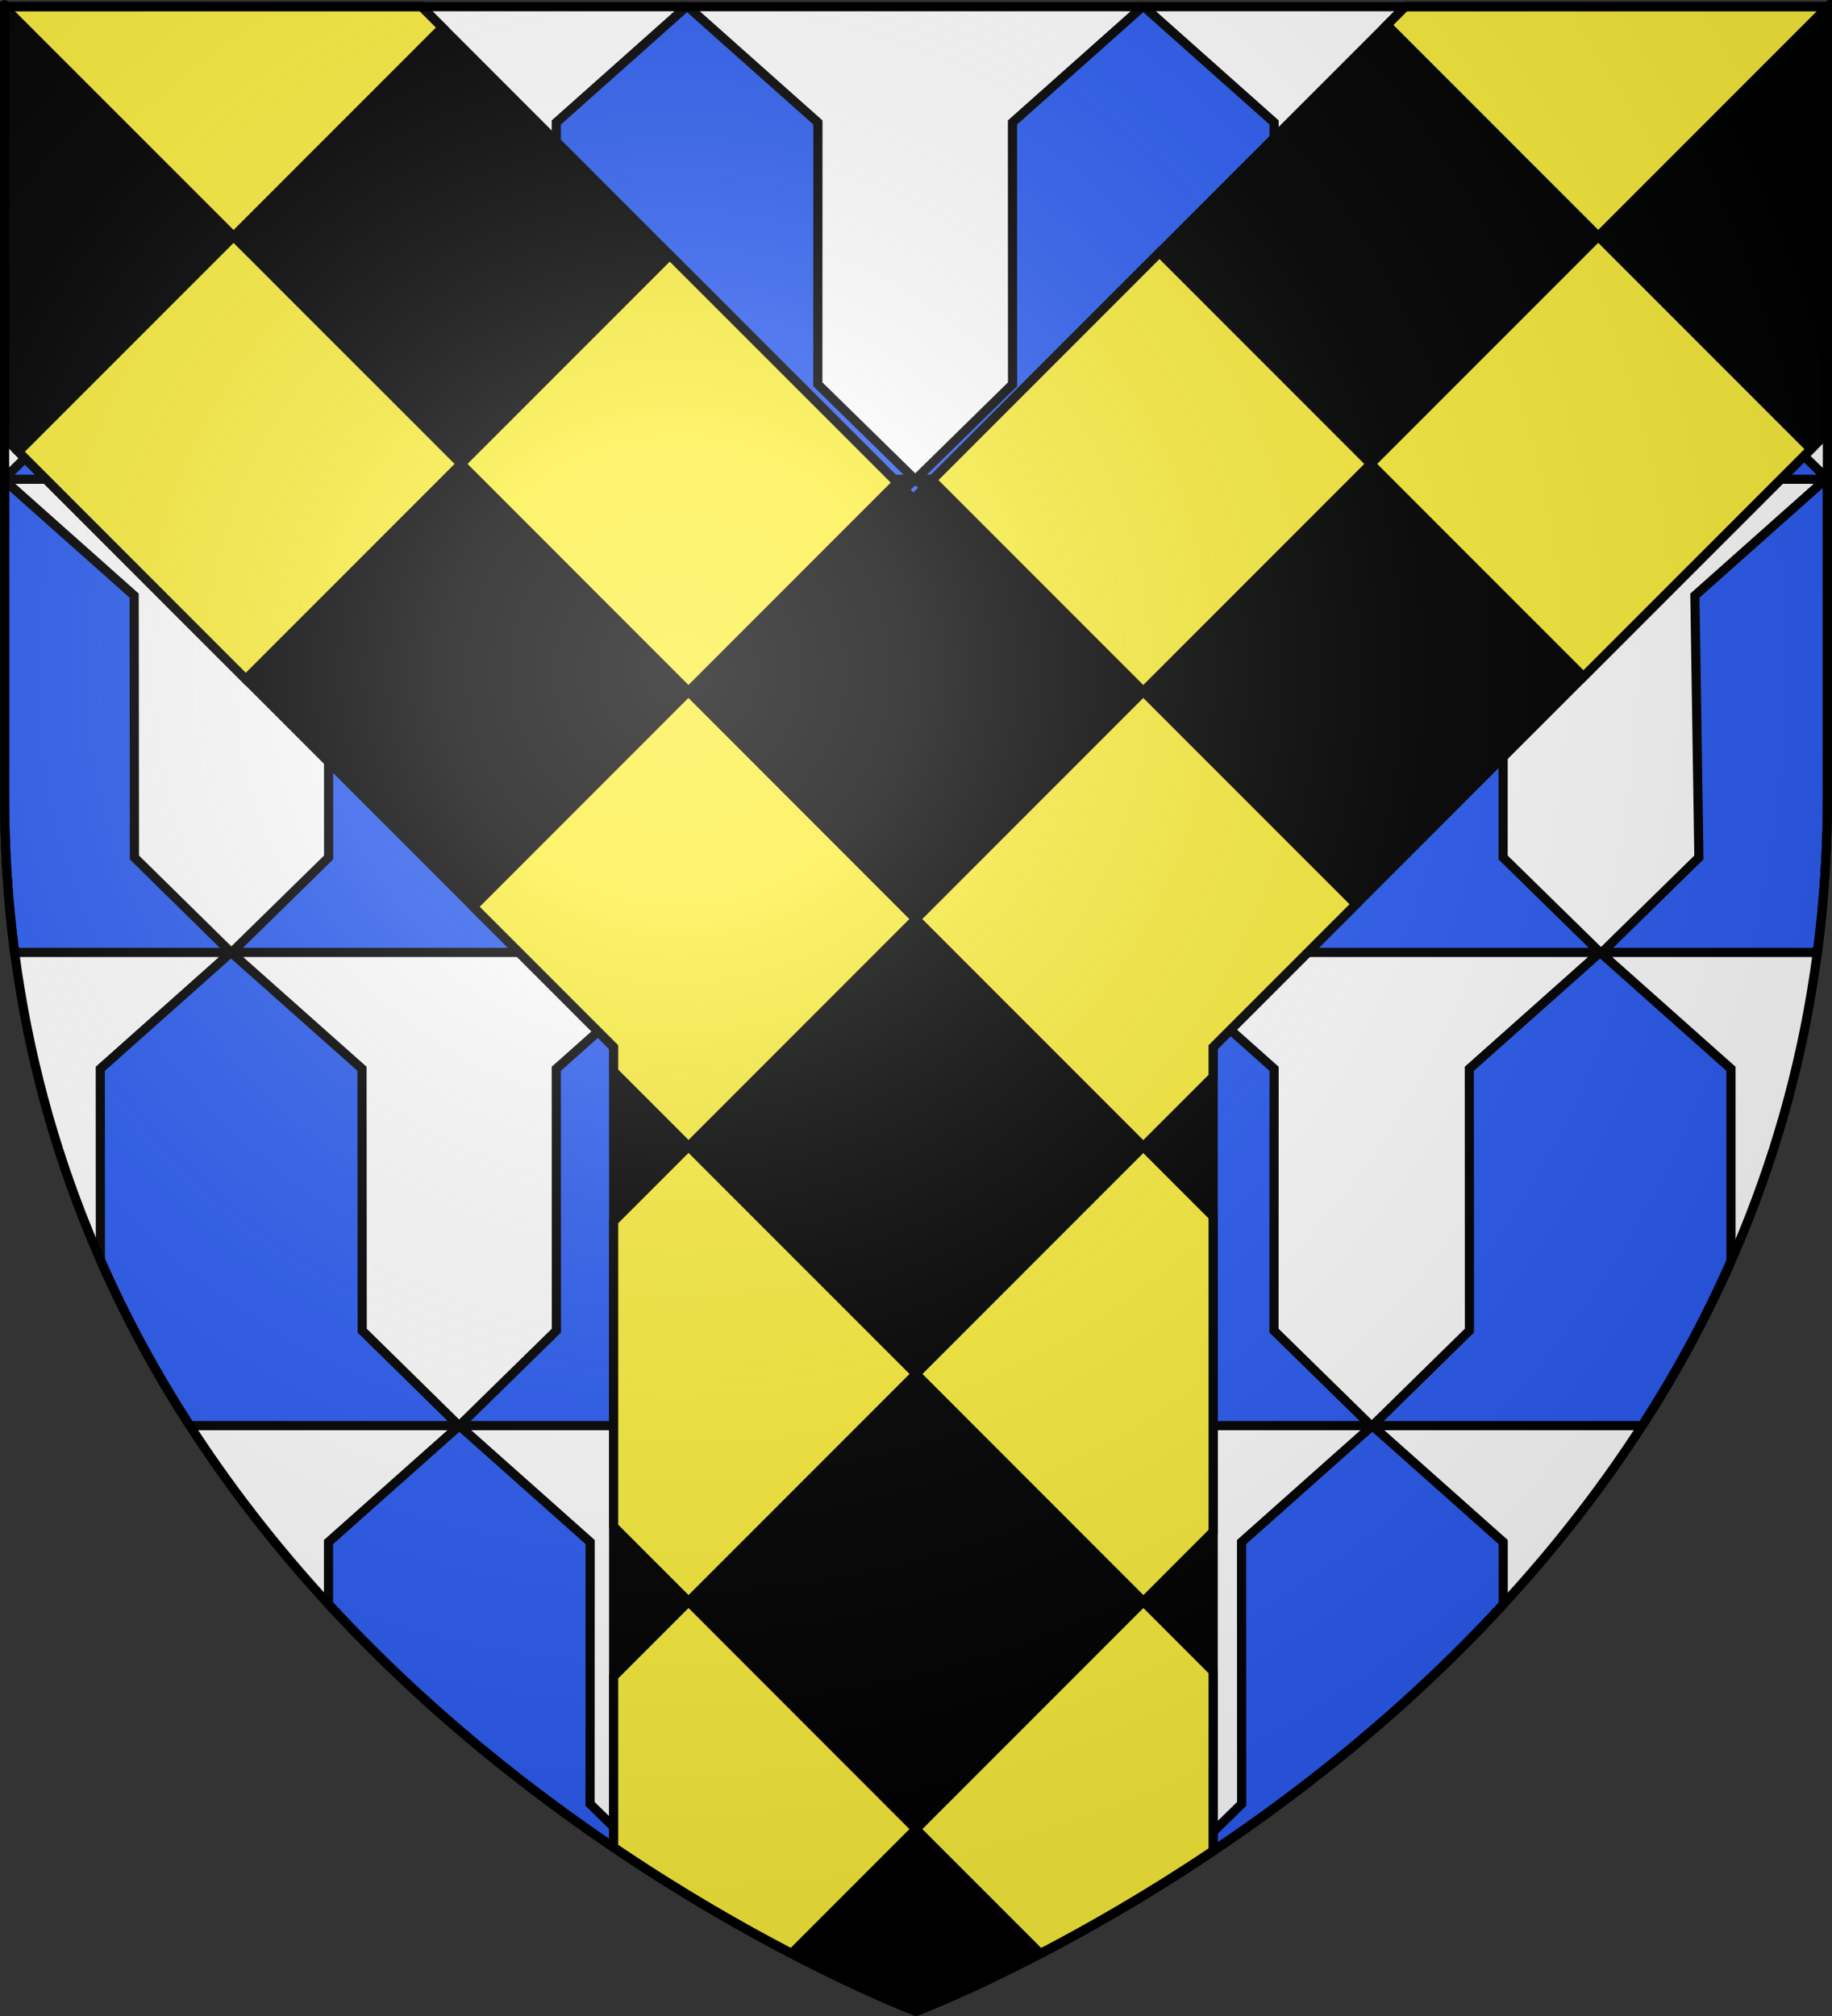
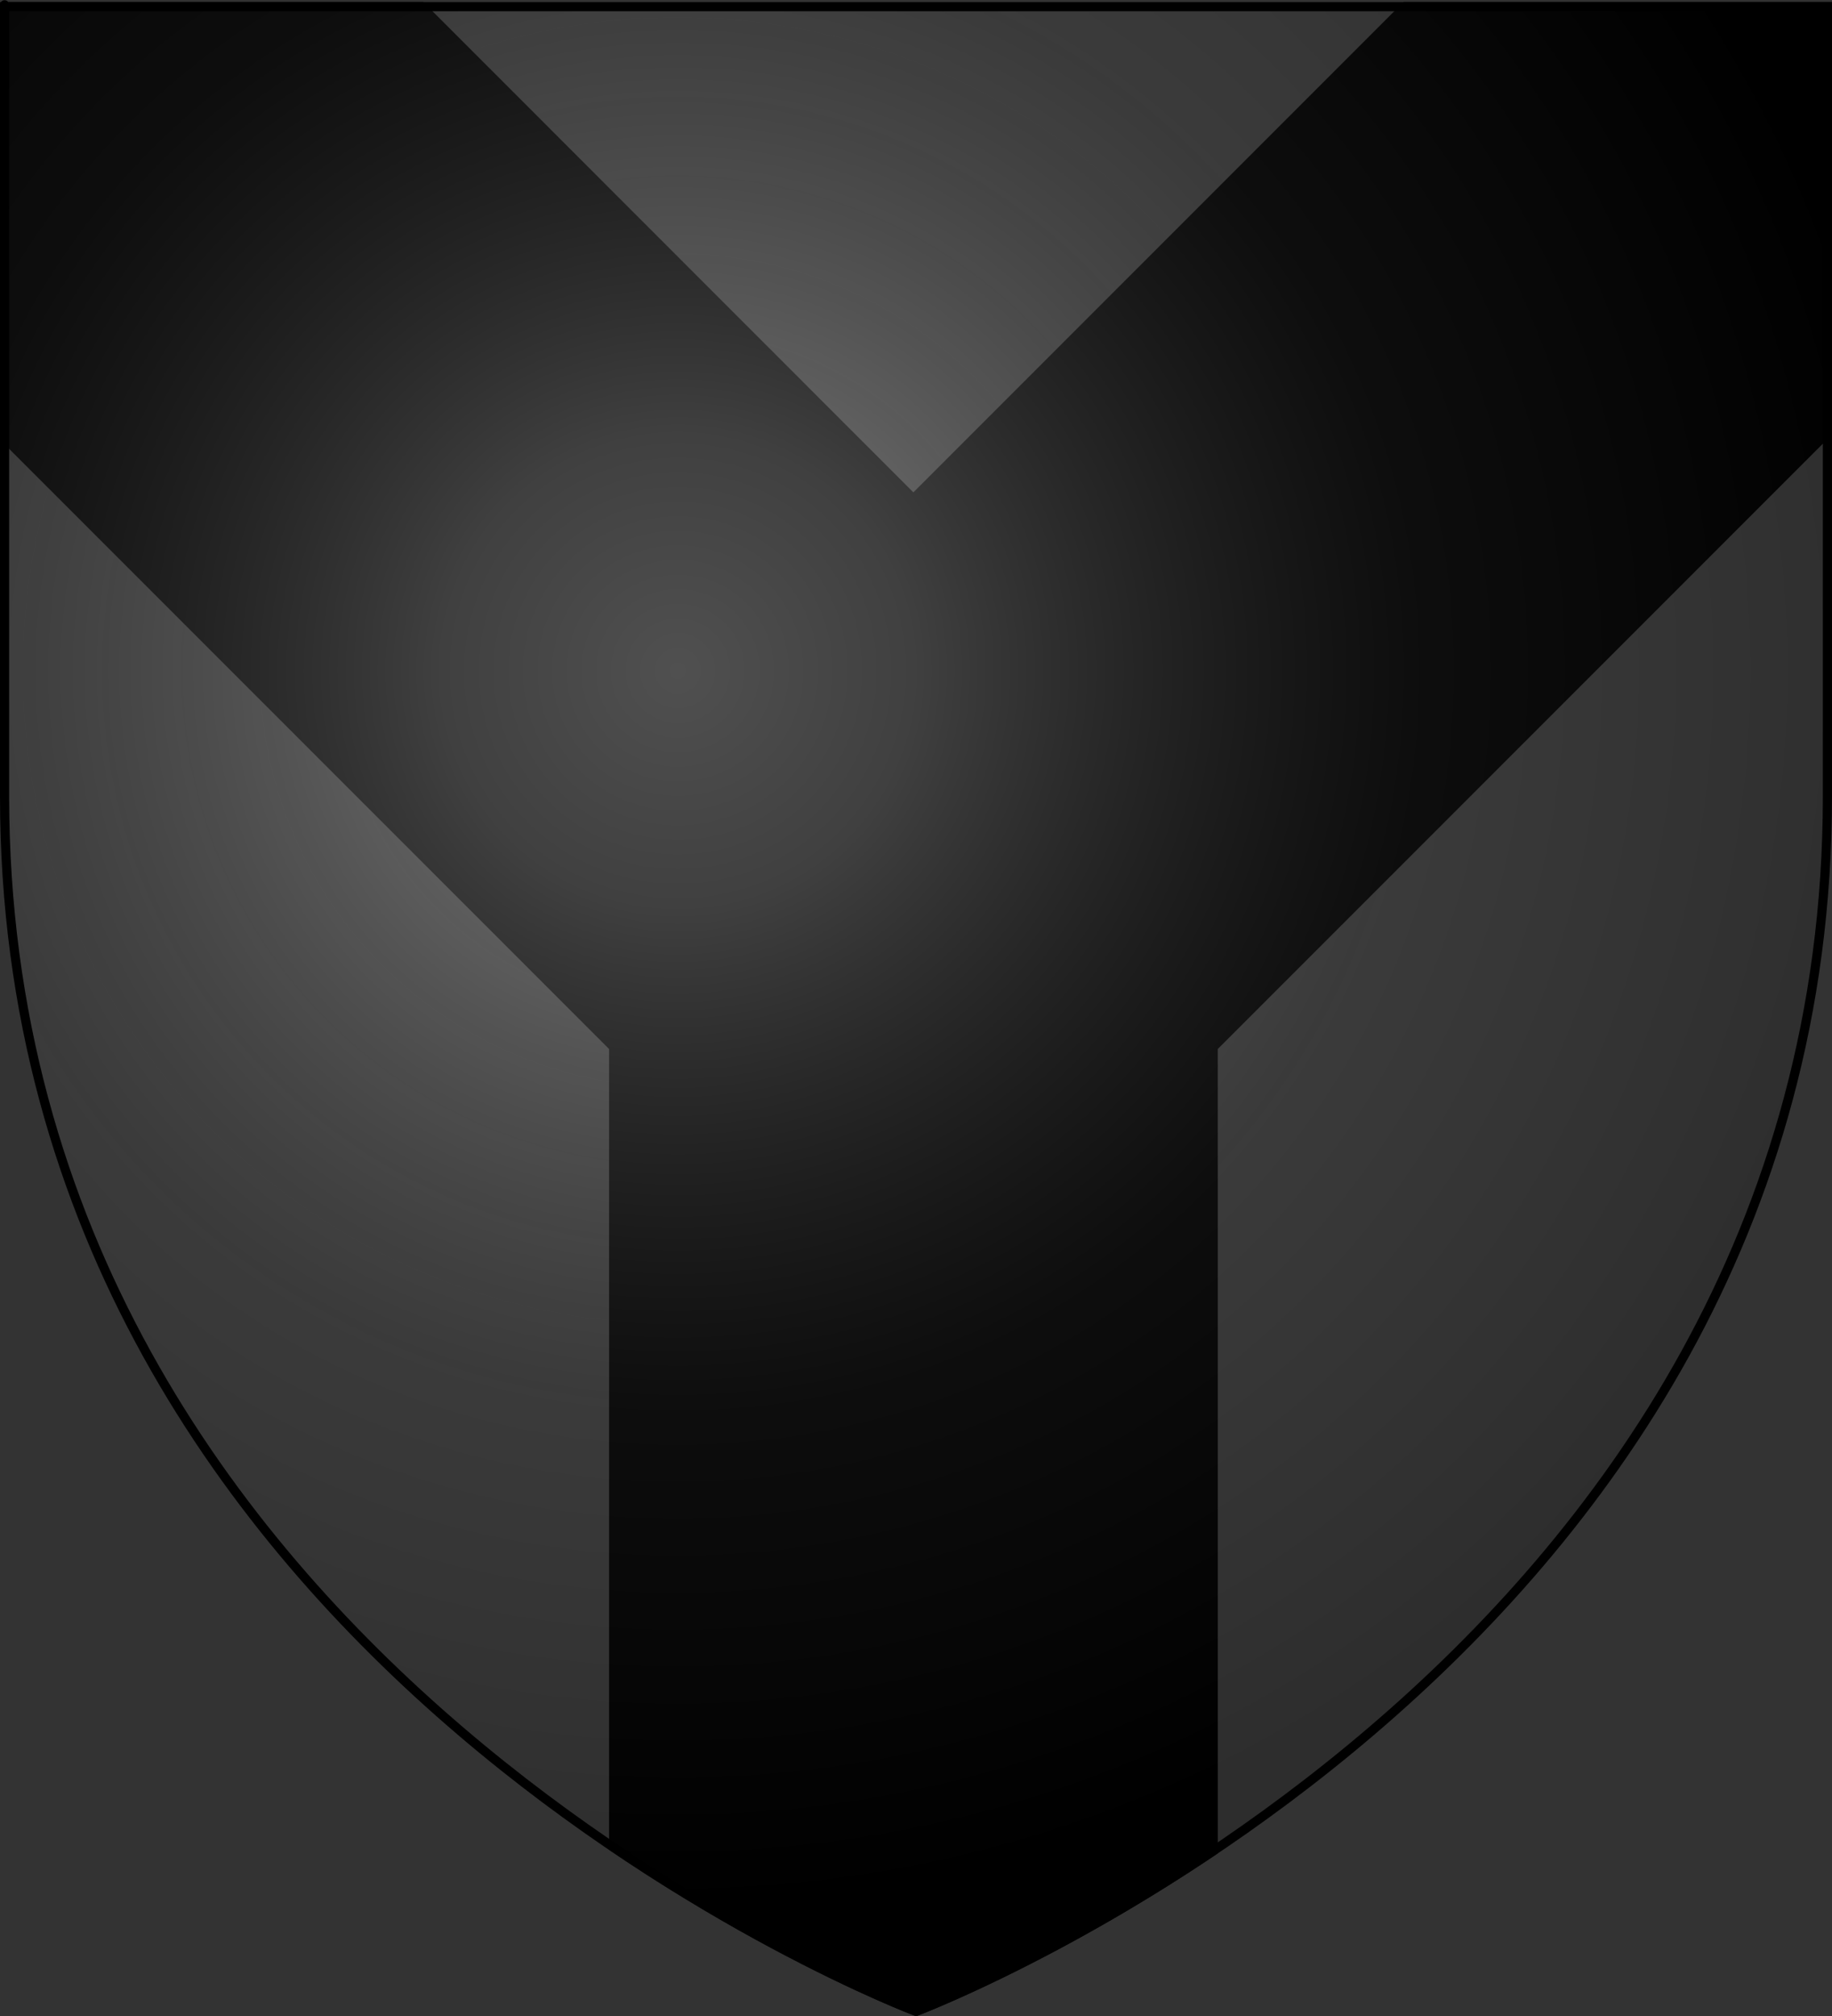
<svg xmlns="http://www.w3.org/2000/svg" xmlns:ns1="http://sodipodi.sourceforge.net/DTD/sodipodi-0.dtd" xmlns:ns2="http://www.inkscape.org/namespaces/inkscape" xmlns:xlink="http://www.w3.org/1999/xlink" height="660" width="600" version="1.0" id="svg2" ns1:version="0.32" ns2:version="0.45.1" ns1:docname="Blason ville fr Roquebrun (Hérault).svg" ns1:docbase="C:\Users\Jany\Documents\aaaOuiqui\Blasons\Blasons Hérault" ns2:export-filename="/Users/olivier/Desktop/Blason Rouge/Blason_Vide_3D.png" ns2:export-xdpi="144" ns2:export-ydpi="144" ns2:output_extension="org.inkscape.output.svg.inkscape">
  <rect width="100%" height="100%" fill="#333333" stroke="none" />
  <ns1:namedview ns2:window-height="814" ns2:window-width="1152" ns2:pageshadow="2" ns2:pageopacity="0.0" guidetolerance="10.0" gridtolerance="10.0" objecttolerance="10.0" borderopacity="1.0" bordercolor="#666666" pagecolor="#ffffff" id="base" showgrid="false" height="660px" ns2:zoom="0.63" ns2:cx="407.67295" ns2:cy="190.96752" ns2:window-x="-8" ns2:window-y="-8" ns2:current-layer="layer3" showguides="true" ns2:guide-bbox="true">
    <ns1:guide orientation="vertical" position="1466.667" id="guide22599" />
  </ns1:namedview>
  <desc id="desc4">Flag of Canton of Valais (Wallis)</desc>
  <defs id="defs6">
    <linearGradient id="linearGradient2893">
      <stop style="stop-color:white;stop-opacity:0.314;" offset="0" id="stop2895" />
      <stop id="stop2897" offset="0.19" style="stop-color:white;stop-opacity:0.251;" />
      <stop style="stop-color:#6b6b6b;stop-opacity:0.125;" offset="0.6" id="stop2901" />
      <stop style="stop-color:black;stop-opacity:0.125;" offset="1" id="stop2899" />
    </linearGradient>
    <radialGradient ns2:collect="always" xlink:href="#linearGradient2893" id="radialGradient3163" gradientUnits="userSpaceOnUse" gradientTransform="matrix(1.353,0,0,1.349,-77.629,-85.747)" cx="221.445" cy="226.331" fx="221.445" fy="226.331" r="300" />
  </defs>
  <g ns2:groupmode="layer" id="layer3" ns2:label="Fond écu" style="display:inline">
-     <path ns2:export-ydpi="144" ns2:export-xdpi="144" id="path66903" style="opacity:1;fill:#ffffff;fill-opacity:1;fill-rule:evenodd;stroke:none;stroke-width:1px;stroke-linecap:butt;stroke-linejoin:miter;stroke-opacity:1;display:inline" d="M 300,658.5 C 300,658.5 598.5,546.18 598.5,260.728 C 598.5,-24.723 598.5,2.176 598.5,2.176 L 1.5,2.176 L 1.5,260.728 C 1.5,546.18 300,658.5 300,658.5 z " ns1:nodetypes="cccccc" />
-     <path style="fill:#2b5df2;fill-opacity:1;fill-rule:evenodd;stroke:#000000;stroke-width:3;stroke-linecap:butt;stroke-linejoin:miter;stroke-miterlimit:4;stroke-dasharray:none;stroke-opacity:1;display:inline" d="M 75.469,2.188 L 32.844,40.094 L 32.906,125.812 L 1.5,156.562 L 1.5,156.906 L 150.281,156.906 L 118.625,125.812 L 118.562,40.094 L 75.906,2.188 L 75.469,2.188 z M 224.812,2.188 L 182.188,40.094 L 182.219,125.812 L 150.469,156.906 L 299.594,156.906 L 267.844,125.812 L 267.875,40.094 L 225.25,2.188 L 224.812,2.188 z M 150.469,156.906 L 150.438,156.906 L 107.594,195 L 107.625,280.719 L 75.875,311.812 L 225,311.812 L 193.25,280.719 L 193.281,195 L 150.469,156.906 z M 225,311.812 L 182.188,349.906 L 182.219,435.625 L 150.469,466.719 L 299.594,466.719 L 267.844,435.625 L 267.875,349.906 L 225.031,311.812 L 225,311.812 z M 374.219,2.188 L 331.594,40.094 L 331.625,125.812 L 299.906,156.906 L 449,156.906 L 417.25,125.812 L 417.281,40.094 L 374.656,2.188 L 374.219,2.188 z M 523.844,2.188 L 481.219,40.094 L 481.25,125.812 L 449.531,156.906 L 450.656,156.906 L 597.938,156.906 L 598.5,156.906 C 598.5,156.863 598.5,156.824 598.5,156.781 L 566.906,125.812 L 566.906,40.094 L 524.281,2.188 L 523.844,2.188 z M 597.938,156.906 L 555.094,195 L 556.406,280.719 L 524.656,311.812 L 595.219,311.812 C 597.368,295.443 598.5,278.402 598.5,260.719 C 598.5,146.649 598.5,193.366 598.5,157.406 L 597.938,156.906 z M 299.812,156.906 L 256.969,195 L 257.031,280.719 L 225.312,311.812 L 374.406,311.812 L 342.656,280.719 L 342.656,195 L 299.812,156.906 z M 374.406,311.812 L 331.594,349.906 L 331.625,435.625 L 299.906,466.719 L 449,466.719 L 417.25,435.625 L 417.281,349.906 L 374.438,311.812 L 374.406,311.812 z M 449.469,156.906 L 406.625,195 L 406.656,280.719 L 374.906,311.812 L 376.062,311.812 L 524.031,311.812 L 492.281,280.719 L 492.312,195 L 449.469,156.906 z M 524.031,311.812 L 481.219,349.906 L 481.25,435.625 L 449.531,466.719 L 450.656,466.719 L 537.844,466.719 C 548.63,450.017 558.46,432.109 566.906,412.969 L 566.906,349.906 L 524.062,311.812 L 524.031,311.812 z M 1.5,157.281 L 1.5,260.719 C 1.5,278.402 2.632,295.443 4.781,311.812 L 75.656,311.812 L 44.031,280.719 L 43.938,195 L 1.5,157.281 z M 75.656,311.812 L 32.844,349.906 L 32.875,412.469 C 41.371,431.797 51.276,449.872 62.156,466.719 L 150.281,466.719 L 118.625,435.625 L 118.562,349.906 L 75.688,311.812 L 75.656,311.812 z M 150.438,466.75 L 107.594,504.844 L 107.594,525.156 C 145.013,565.81 186.39,596.345 221.156,617.875 L 193.25,590.562 L 193.281,504.844 L 150.438,466.75 z M 299.812,466.75 L 256.969,504.844 L 257.031,590.562 L 226.094,620.906 C 226.505,621.155 226.904,621.41 227.312,621.656 L 372.688,621.656 C 373.044,621.441 373.392,621.217 373.75,621 L 342.656,590.562 L 342.656,504.844 L 299.812,466.75 z M 449.469,466.75 L 406.625,504.844 L 406.656,590.562 L 378.594,618.031 C 413.379,596.513 454.831,565.975 492.312,525.281 L 492.312,504.844 L 449.469,466.75 z " id="path23606" />
    <path id="path7399" d="M 1.544,2.158 L 1.544,143.377 L 200.982,342.814 L 200.982,604.783 C 255.579,641.732 300.044,658.471 300.044,658.471 C 300.044,658.471 343.544,642.083 397.326,605.971 L 397.326,342.814 L 598.544,141.596 C 598.544,104.02 598.544,2.158 598.544,2.158 L 460.294,2.158 L 299.138,163.314 L 138.013,2.158 L 1.544,2.158 z " style="fill:#000000;fill-opacity:1;fill-rule:evenodd;stroke:#000000;stroke-width:3;stroke-linecap:butt;stroke-linejoin:miter;stroke-miterlimit:4;stroke-dasharray:none;stroke-opacity:1;display:inline" />
-     <path style="fill:#fcef3c;fill-opacity:1;fill-rule:evenodd;stroke:#000000;stroke-width:3;stroke-linecap:butt;stroke-linejoin:miter;stroke-miterlimit:4;stroke-dasharray:none;stroke-opacity:1;display:inline" d="M 1.531,2.156 L 1.531,2.469 L 76.5,77.406 L 144.875,9.031 L 138,2.156 L 1.531,2.156 z M 76.5,77.406 L 6.031,147.875 L 80.5,222.375 L 151,151.875 L 76.5,77.406 z M 151,151.875 L 225.469,226.375 L 293.844,158 L 219.344,83.531 L 151,151.875 z M 225.469,226.375 L 155,296.844 L 200.969,342.812 L 200.969,350.781 L 225.5,375.312 L 299.938,300.875 L 225.469,226.375 z M 299.938,300.875 L 374.438,375.375 L 397.312,352.5 L 397.312,342.812 L 444.094,296.031 L 374.438,226.375 L 299.938,300.875 z M 374.438,226.375 L 448.938,151.875 L 379.75,82.688 L 305.25,157.188 L 374.438,226.375 z M 448.938,151.875 L 518.594,221.531 L 593.094,147.031 L 523.438,77.375 L 448.938,151.875 z M 523.438,77.375 L 597.938,2.875 L 597.219,2.156 L 460.281,2.156 L 454.25,8.188 L 523.438,77.375 z M 597.938,2.875 L 598.531,3.469 C 598.531,3.453 598.531,2.283 598.531,2.281 L 597.938,2.875 z M 374.438,375.375 L 300,449.812 L 374.469,524.312 L 397.312,501.469 L 397.312,398.25 L 374.438,375.375 z M 374.469,524.312 L 299.969,598.812 L 340.719,639.562 C 356.669,631.259 376.162,620.171 397.312,605.969 L 397.312,547.156 L 374.469,524.312 z M 299.969,598.812 L 225.5,524.312 L 200.969,548.844 L 200.969,604.781 C 222.758,619.527 242.871,631.003 259.25,639.531 L 299.969,598.812 z M 225.5,524.312 L 300,449.812 L 225.5,375.312 L 200.969,399.844 L 200.969,499.781 L 225.5,524.312 z " id="path13364" />
  </g>
  <g ns2:groupmode="layer" id="layer4" ns2:label="Meubles" style="display:inline" ns1:insensitive="true" />
  <g ns2:groupmode="layer" id="layer2" ns2:label="Reflet final" ns1:insensitive="true" style="display:inline">
    <path ns1:nodetypes="cccccc" d="M 300,658.5 C 300,658.5 598.5,546.18 598.5,260.728 C 598.5,-24.723 598.5,2.176 598.5,2.176 L 1.5,2.176 L 1.5,260.728 C 1.5,546.18 300,658.5 300,658.5 z " style="opacity:1;fill:url(#radialGradient3163);fill-opacity:1;fill-rule:evenodd;stroke:none;stroke-width:1px;stroke-linecap:butt;stroke-linejoin:miter;stroke-opacity:1" id="path2875" ns2:export-xdpi="144" ns2:export-ydpi="144" />
  </g>
  <g ns2:groupmode="layer" id="layer1" ns2:label="Contour final" ns1:insensitive="true">
    <path ns1:nodetypes="cccccc" d="M 300,658.5 C 300,658.5 1.5,546.18 1.5,260.728 C 1.5,-24.723 1.5,2.176 1.5,2.176 L 598.5,2.176 L 598.5,260.728 C 598.5,546.18 300,658.5 300,658.5 z " style="opacity:1;fill:none;fill-opacity:1;fill-rule:evenodd;stroke:#000000;stroke-width:3;stroke-linecap:butt;stroke-linejoin:miter;stroke-miterlimit:4;stroke-dasharray:none;stroke-opacity:1" id="path1411" ns2:export-xdpi="144" ns2:export-ydpi="144" />
  </g>
</svg>